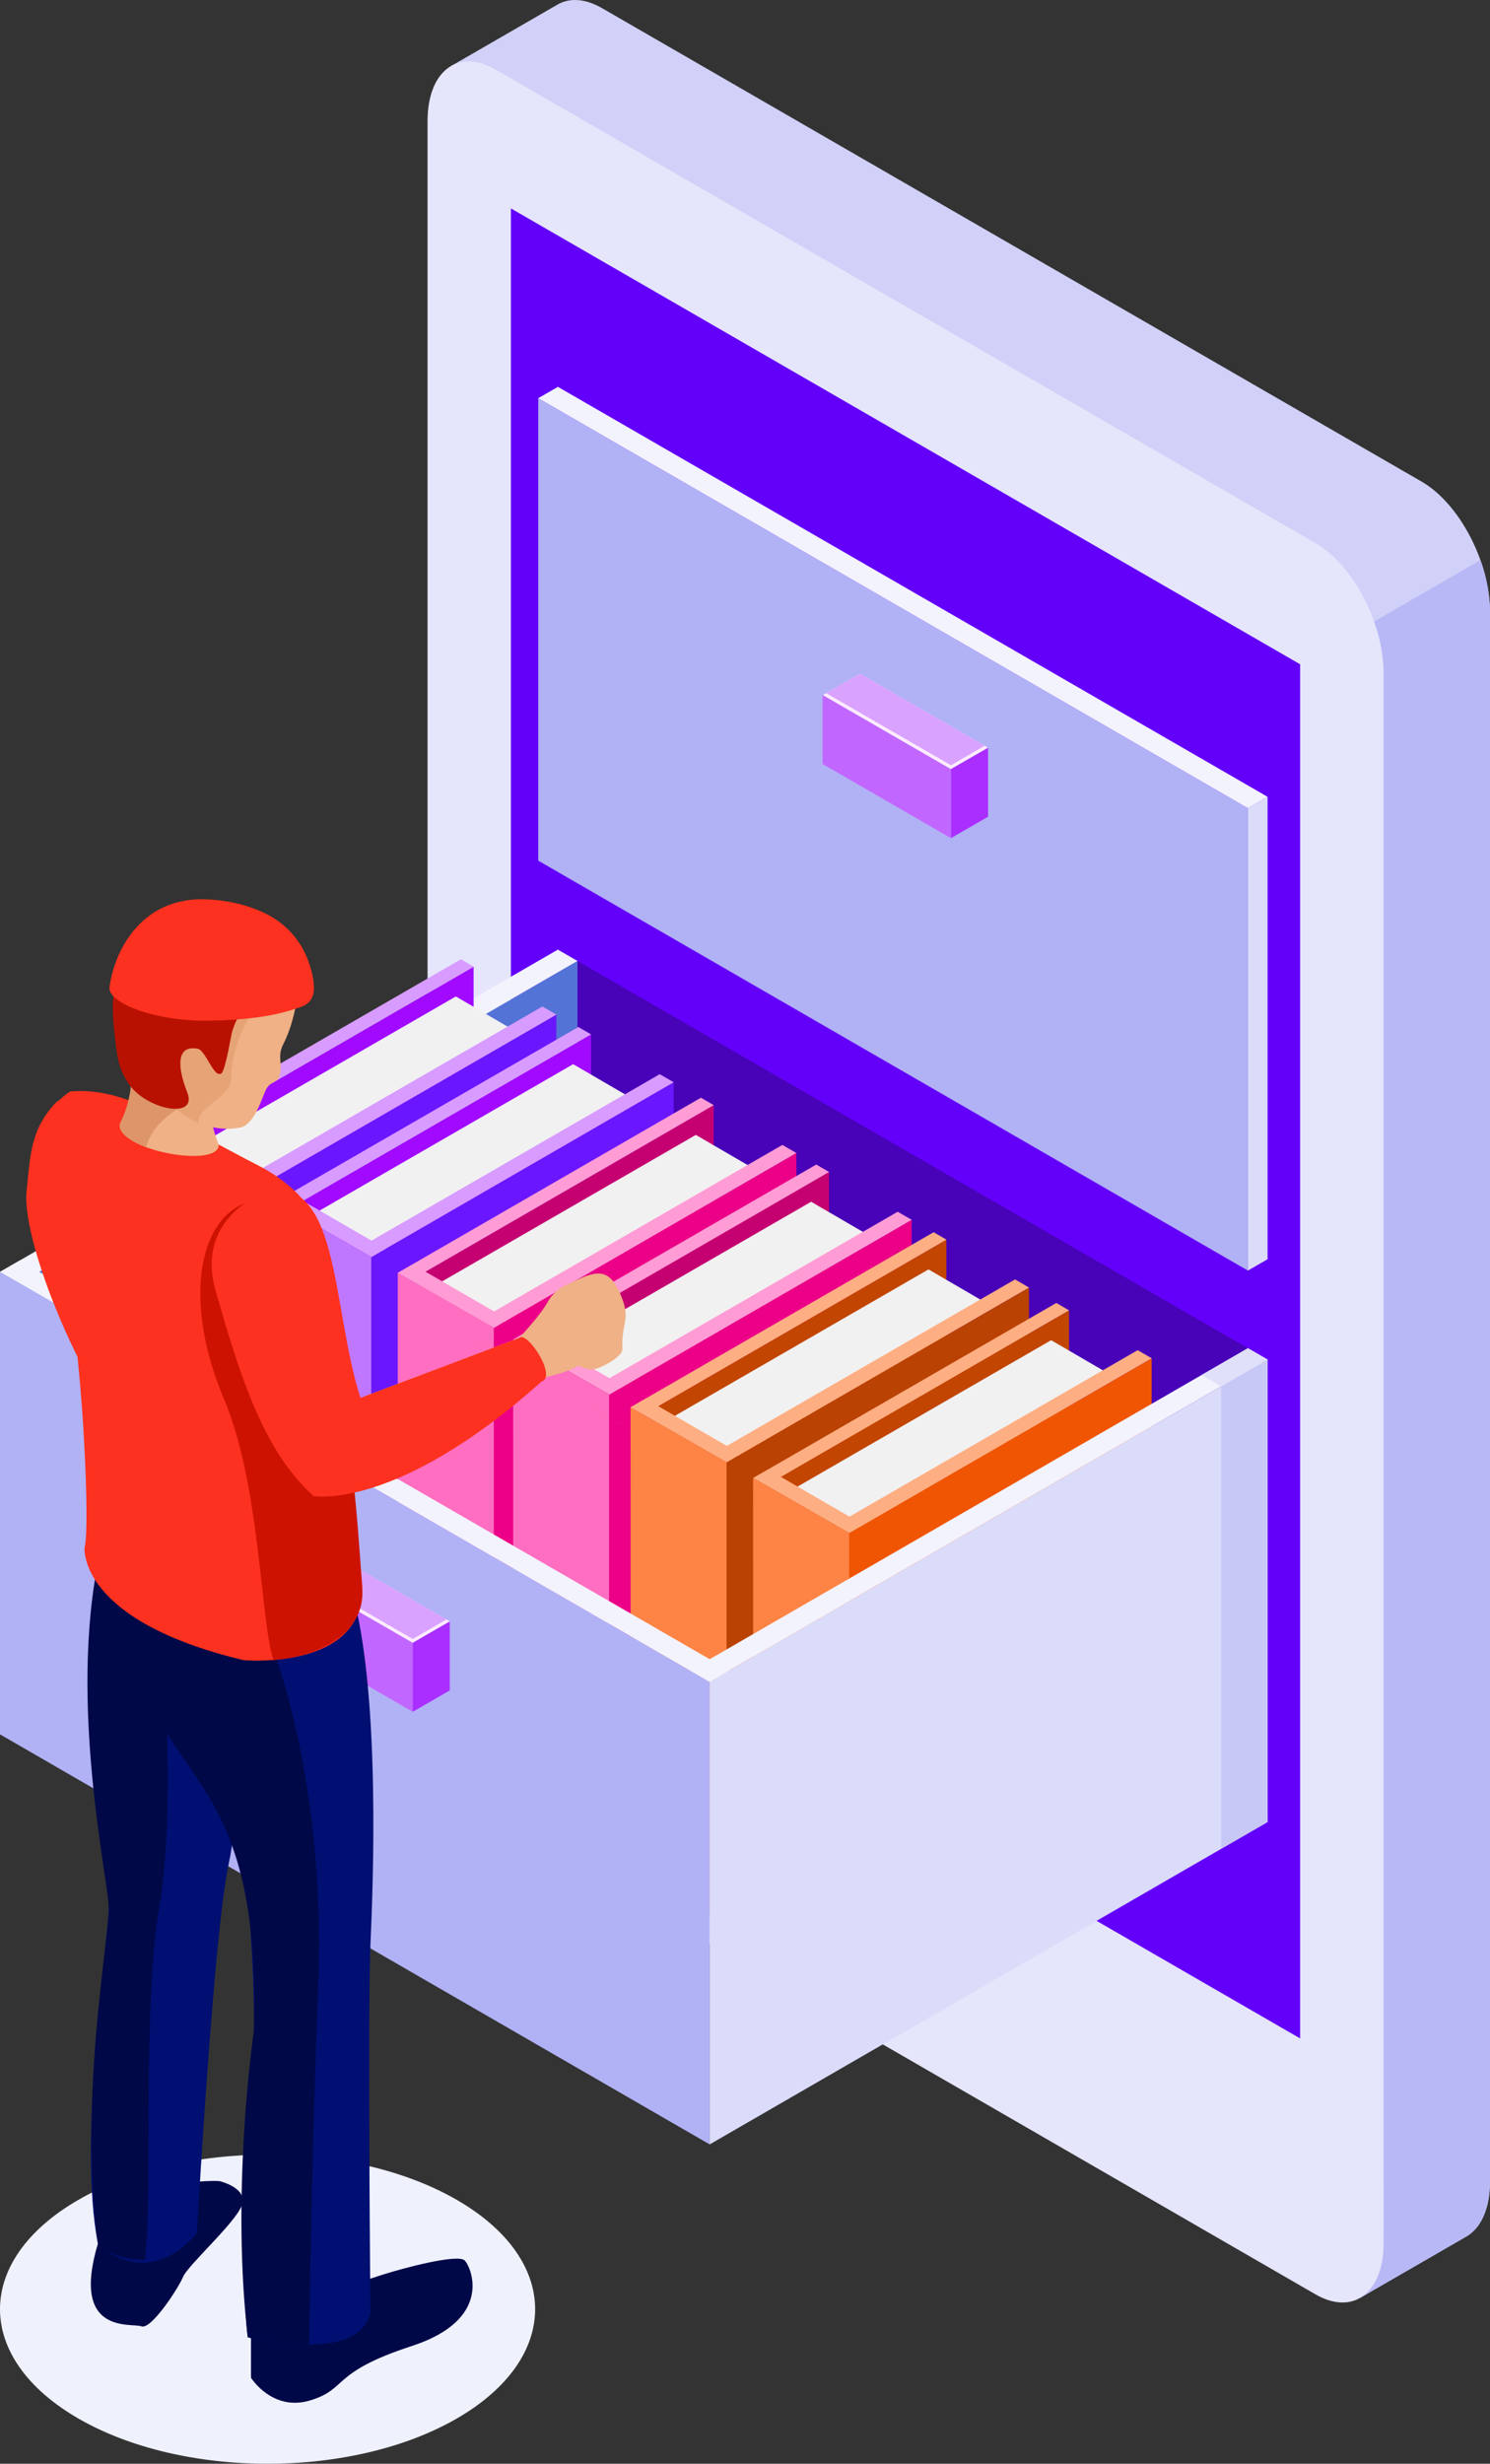
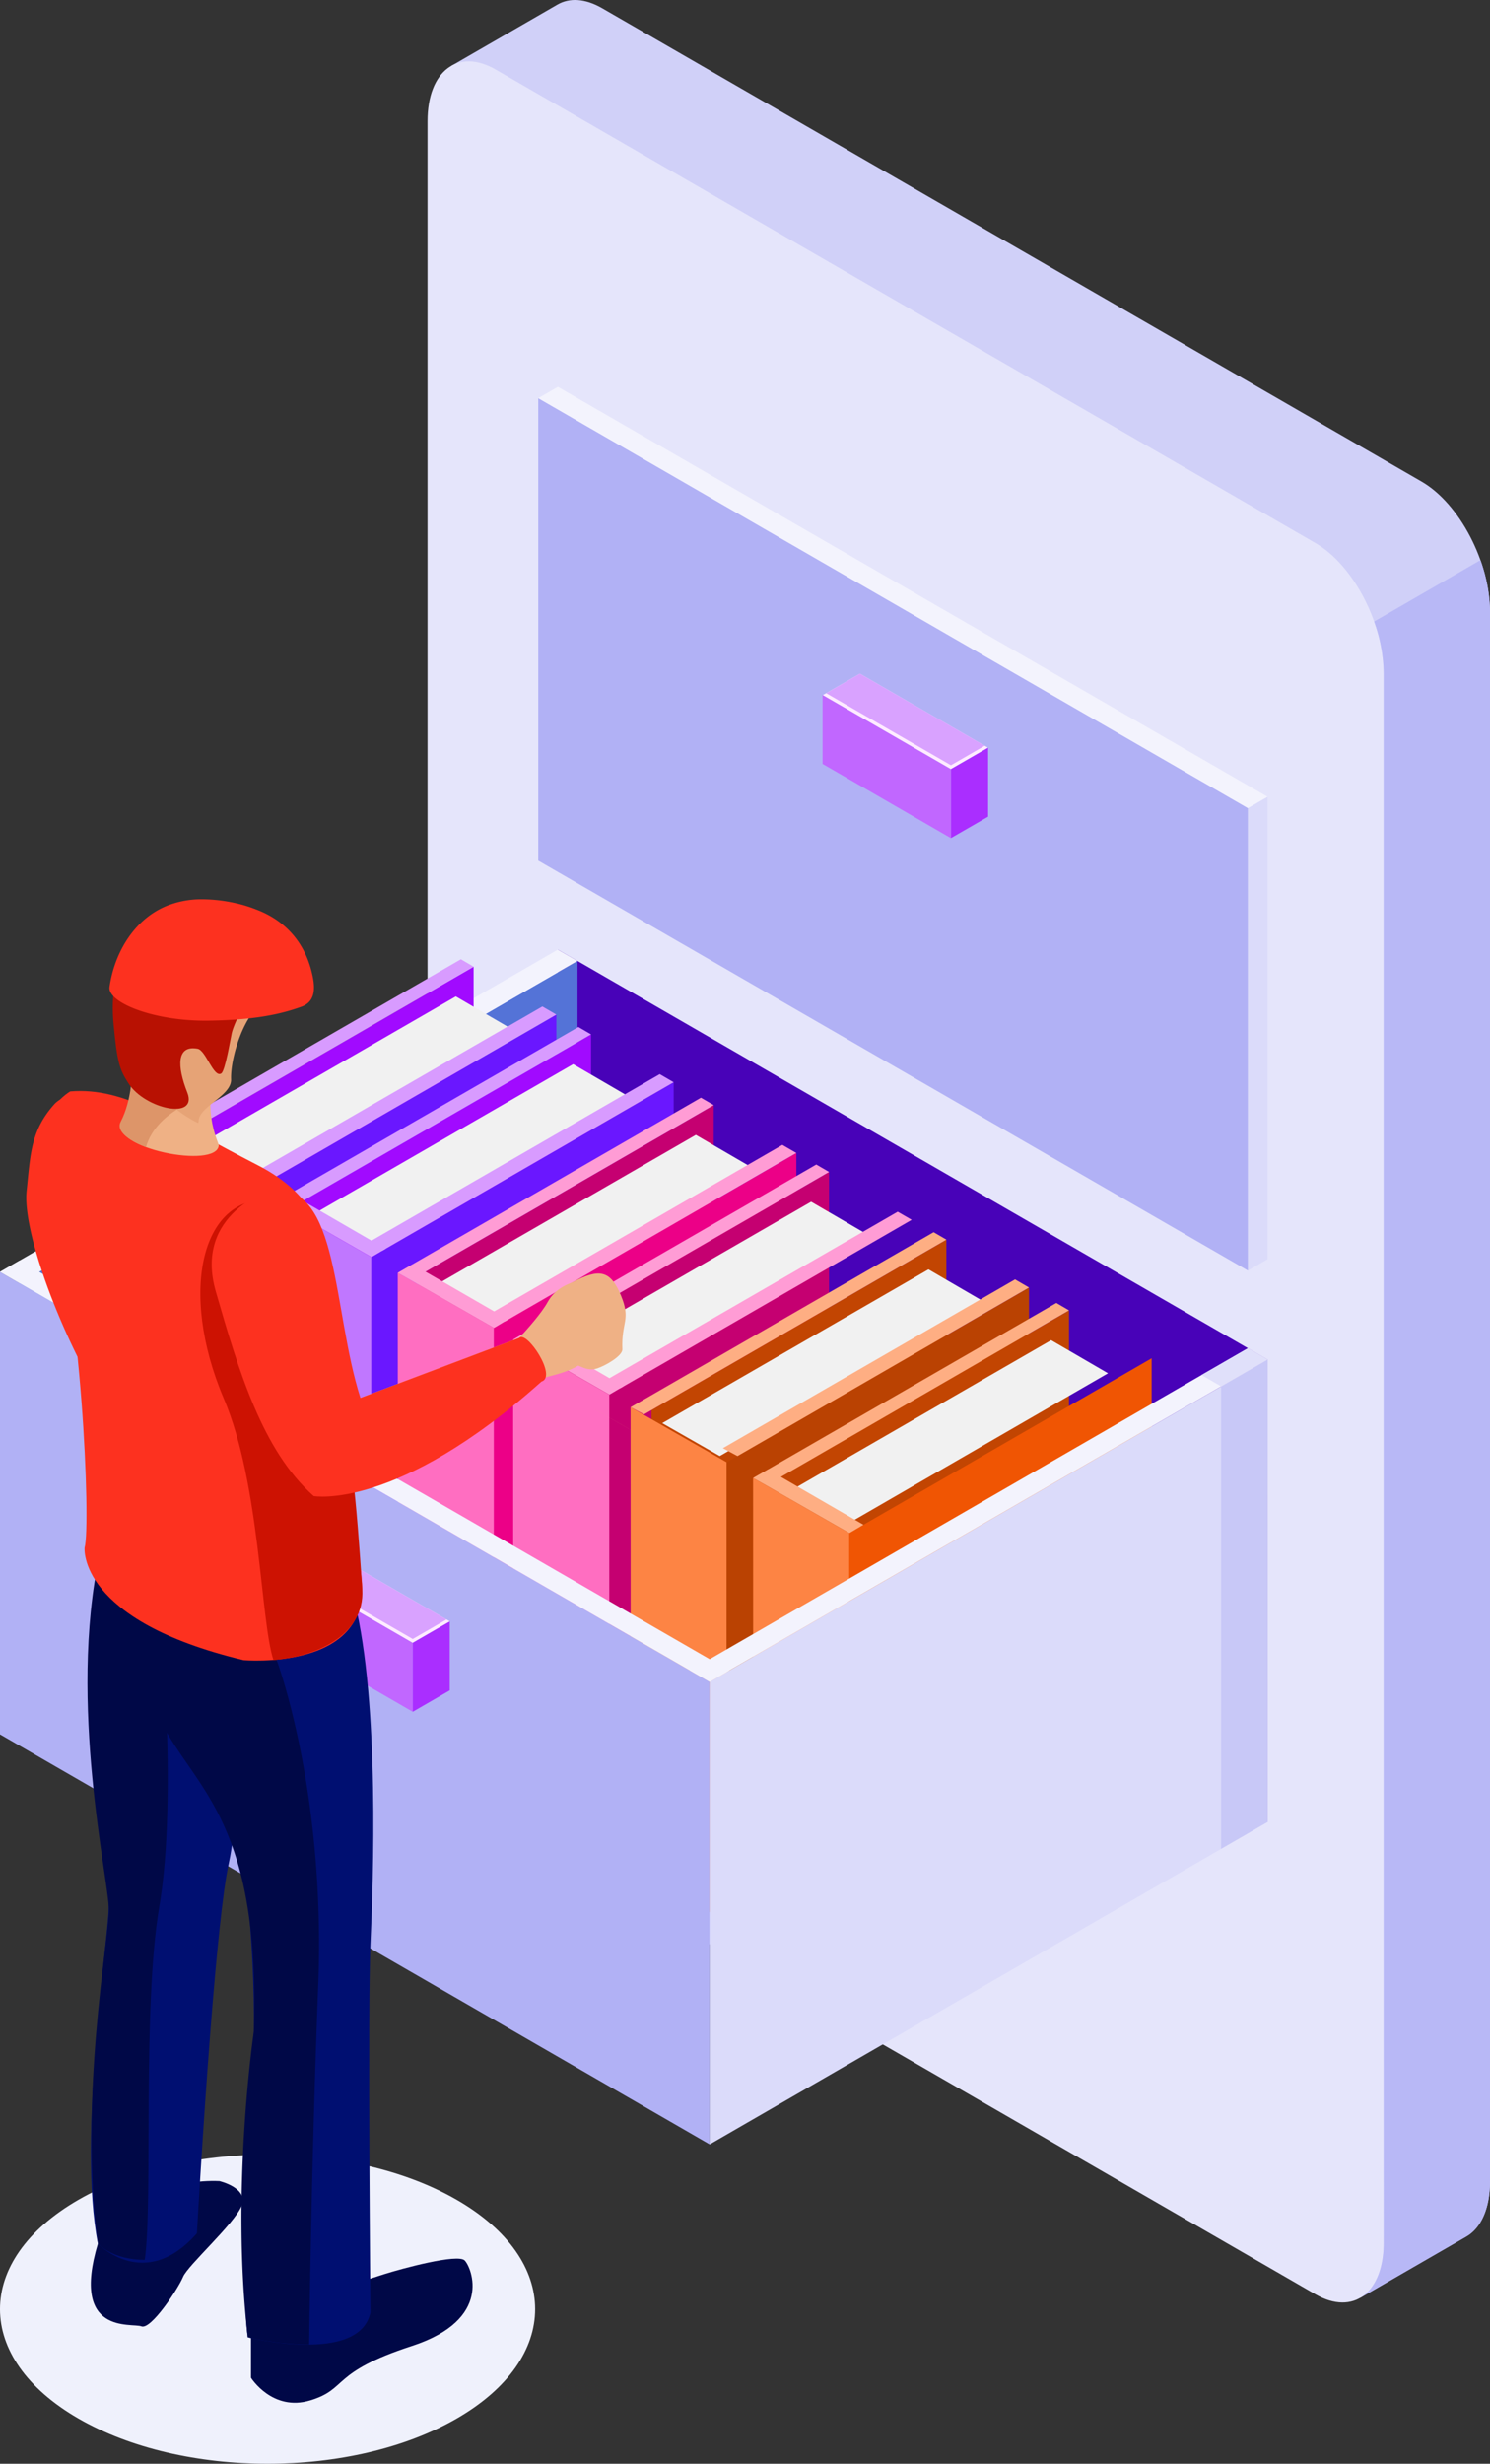
<svg xmlns="http://www.w3.org/2000/svg" viewBox="0 0 682.69 1128.24">
  <rect x="0" y="0" width="682.69" height="1128.24" fill="#333333" stroke="none" />
  <defs>
    <style>.cls-1{fill:#d0d0f8;}.cls-2{fill:#e5e5fb;}.cls-3{fill:#6300fa;}.cls-4{fill:#b8b8f6;}.cls-5{fill:#4802b8;}.cls-6{fill:#5473d7;}.cls-7{fill:#f3f3fd;}.cls-8{fill:#a10aff;}.cls-9{fill:#e2b779;}.cls-10{fill:#c077ff;}.cls-11{fill:#6a17ff;}.cls-12{fill:#f1f1f1;}.cls-13{fill:#d89bff;}.cls-14{fill:#c50071;}.cls-15{fill:#ff6ec1;}.cls-16{fill:#ec0087;}.cls-17{fill:#ff9cd5;}.cls-18{fill:#c24502;}.cls-19{fill:#fd8444;}.cls-20{fill:#ba4202;}.cls-21{fill:#feae83;}.cls-22{fill:#f05503;}.cls-23{fill:#b1b1f5;}.cls-24{fill:#dbdbfa;}.cls-25{fill:#c8c8f7;}.cls-26{fill:#e0e0fa;}.cls-27{fill:#c167ff;}.cls-28{fill:#aa2eff;}.cls-29{fill:#feebff;}.cls-30{fill:#d9a2ff;}.cls-31{fill:#eff1fc;}.cls-32{fill:#fd311f;}.cls-33{fill:#000847;}.cls-34{fill:#000f71;}.cls-35{fill:#cd1202;}.cls-36{fill:#efb185;}.cls-37{fill:#dd9569;}.cls-38{fill:#e6a376;}.cls-39{fill:#b81102;}</style>
  </defs>
  <title>Asset 1</title>
  <g id="Layer_2" data-name="Layer 2">
    <g id="Layer_1-2" data-name="Layer 1">
      <path class="cls-1" d="M255.38,2.13C260.86-1.06,268-.78,275.86,3.74L651.42,220.58c17.26,10,31.27,36.72,31.27,59.72V998.9c0,12.54-4.17,21.39-10.75,25.23h0l0,0,0,0,0,0-48.68,28.1-85.22-49.21,39.91-23-302-174.36C258.61,795.74,244.6,769,244.6,746V52.11L206.7,30.23l48.68-28.1Z" />
      <path class="cls-2" d="M634,308.43c0-23-14-49.77-31.26-59.73L227.14,31.87c-17.25-10-31.25.63-31.25,23.62V774.1c0,23,14,49.76,31.25,59.71l375.57,216.84C620,1060.61,634,1050,634,1027Z" />
-       <path class="cls-3" d="M595.69,304.2,234.09,95.44V724.69l361.6,208.77Z" />
      <path class="cls-4" d="M629.6,284.62l48.72-28.12a72.4,72.4,0,0,1,4.37,23.79v718.6c0,12.54-4.16,21.39-10.74,25.24l-.1.06-48.64,28.08c6.59-3.84,10.77-12.69,10.77-25.25V308.41a72.16,72.16,0,0,0-4.38-23.79Z" />
      <path class="cls-4" d="M414.9,862.78c12,6.91,21.69,23.73,21.69,37.55s-9.72,19.43-21.69,12.52-21.68-23.74-21.68-37.56S402.94,855.87,414.9,862.78Z" />
      <path class="cls-5" d="M255.61,434.87l325.11,187.7.08,211.79L255.7,646.65Z" />
      <path class="cls-6" d="M9,587.63,264.6,440.06V651.84L9,799.42V587.63Z" />
      <path class="cls-7" d="M0,582.44l255.6-147.57,9,5.19L9,587.63l-9-5.19Z" />
      <path class="cls-8" d="M217,442.68V653.22l-135.1,78,0-210.52Z" />
      <path class="cls-9" d="M89.1,539.37,57.25,521.13h0l-4.13-2.38Z" />
      <path class="cls-10" d="M116.35,544.63l0,210.49-44-25.32-.07-210.37,44,25.2Z" />
      <path class="cls-11" d="M254.91,464.62V675.16l-138.57,80,0-210.53Z" />
      <path class="cls-12" d="M234.9,471.48l-26.05-15.17-122,70.41,26.36,15.06,121.67-70.3Z" />
      <path class="cls-13" d="M217,442.68l-5.83-3.39L72.37,519.42l6.15,3.28,138.51-80Z" />
      <path class="cls-13" d="M254.91,464.62l-6.41-3.71L114.62,538.19l6.71,3.6Z" />
      <path class="cls-13" d="M122.85,540.84,79.19,515.55l-6.77,3.91,44,25.19Z" />
      <path class="cls-8" d="M270.81,473.68V684.23l-135.1,78,0-210.53Z" />
      <path class="cls-9" d="M142.85,570.38,111,552.13h0l-4.13-2.38Z" />
      <path class="cls-10" d="M170.13,575.63l0,210.5-43.95-25.32-.07-210.37,44,25.19Z" />
      <path class="cls-11" d="M308.67,495.61V706.15l-138.57,80,0-210.53,138.54-80Z" />
      <path class="cls-12" d="M288.68,502.49l-26.07-15.17-122,70.41L167,572.79Z" />
      <path class="cls-13" d="M270.81,473.68,265,470.3,126.14,550.43l6.15,3.28,138.52-80Z" />
      <path class="cls-13" d="M308.67,495.61l-6.39-3.71L168.4,569.18l6.7,3.6,133.57-77.17Z" />
      <path class="cls-13" d="M176.62,571.85,133,546.56l-6.76,3.91,44,25.18,6.45-3.8Z" />
      <path class="cls-14" d="M327,506.07V716.61l-135.1,78,0-210.53Z" />
      <path class="cls-15" d="M226.32,608l0,210.48-44-25.31-.07-210.37,44,25.2Z" />
      <path class="cls-16" d="M364.87,528V738.56l-138.57,80,0-210.52Z" />
      <path class="cls-12" d="M344.89,534.88l-26.07-15.17-122,70.41,26.37,15.06,121.67-70.3Z" />
      <path class="cls-17" d="M327,506.07l-5.85-3.38L182.33,582.82l6.15,3.28,138.52-80Z" />
      <path class="cls-17" d="M364.87,528l-6.41-3.7L224.58,601.59l6.71,3.6Z" />
      <path class="cls-17" d="M232.81,604.24,189.14,579l-6.77,3.91,44,25.18Z" />
      <path class="cls-14" d="M379.84,536.68V747.22l-135.1,78,0-210.52Z" />
      <path class="cls-9" d="M251.88,633.38,220,615.13h0l-4.14-2.39Z" />
      <path class="cls-15" d="M279.16,638.61l0,210.49-44-25.31-.06-210.37,44,25.19Z" />
-       <path class="cls-16" d="M417.71,558.6V769.15l-138.57,80,0-210.52Z" />
      <path class="cls-12" d="M397.71,565.49l-26.06-15.17-122,70.41L276,635.79Z" />
      <path class="cls-17" d="M379.84,536.68,374,533.29,235.18,613.42l6.15,3.29,138.51-80Z" />
      <path class="cls-17" d="M417.71,558.6l-6.41-3.7L277.42,632.17l6.72,3.6L417.71,558.6Z" />
      <path class="cls-17" d="M285.66,634.83,242,609.54l-6.77,3.9,44,25.19,6.46-3.8Z" />
      <path class="cls-18" d="M433.61,567.67V778.21l-135.1,78,0-210.52Z" />
      <path class="cls-9" d="M305.65,664.36l-31.84-18.24h0l-4.14-2.39,36,20.62Z" />
      <path class="cls-19" d="M332.93,669.62l0,210.49L289,854.79l-.07-210.37,44,25.2Z" />
      <path class="cls-20" d="M471.47,589.61V800.16l-138.56,80,0-210.53,138.54-80Z" />
      <path class="cls-12" d="M451.48,596.47,425.42,581.3l-122,70.41,26.37,15.06,121.67-70.3Z" />
      <path class="cls-21" d="M433.61,567.67l-5.84-3.39L288.94,644.41l6.16,3.28,138.51-80Z" />
      <path class="cls-21" d="M471.47,589.61l-6.39-3.71L331.2,663.18l6.71,3.6,133.56-77.17Z" />
-       <path class="cls-21" d="M339.41,665.84l-43.67-25.3L289,644.45l44,25.19Z" />
      <path class="cls-18" d="M489.8,600.06V810.6l-135.1,78,0-210.52Z" />
      <path class="cls-19" d="M389.12,702l0,210.49-44-25.32-.07-210.37,44,25.2Z" />
      <path class="cls-22" d="M527.67,622V832.54l-138.58,80,0-210.53Z" />
      <path class="cls-12" d="M507.67,628.88l-26.06-15.16-122,70.4L386,699.18Z" />
      <path class="cls-21" d="M489.8,600.06,484,596.67,345.14,676.8l6.15,3.28Z" />
-       <path class="cls-21" d="M527.67,622l-6.4-3.71L387.39,695.57l6.71,3.6L527.67,622Z" />
      <path class="cls-21" d="M395.62,698.23l-43.68-25.3-6.76,3.91,44,25.19Z" />
      <path class="cls-23" d="M0,582.44,325.16,770.17V982L0,794.23Z" />
      <path class="cls-24" d="M325.16,770.17,580.76,622.6V834.39L325.16,982V770.17Z" />
      <path class="cls-25" d="M559.49,634.87l21.27-12.28V834.37l-21.27,12.28Z" />
      <path class="cls-7" d="M316.17,765,571.77,617.4l9,5.19L325.16,770.16l-9-5.19Z" />
      <path class="cls-26" d="M550.5,629.68l21.28-12.28,9,5.19-21.27,12.28Z" />
      <path class="cls-7" d="M0,582.44l9-5.19L334.15,765l-9,5.19Z" />
      <path class="cls-27" d="M130.29,718.32l58.83,33.95v31.62l-58.83-34Z" />
      <path class="cls-28" d="M189.11,752.27l16.95-9.79V774.1l-16.95,9.79V752.27Z" />
      <path class="cls-29" d="M147.4,708.62l58.66,33.86-17,9.79L130.44,718.4Z" />
      <path class="cls-30" d="M147.4,708.62l57.17,33-15.46,8.93-57.17-33Z" />
      <path class="cls-31" d="M209.3,1007.4c-47.85-27.63-125.55-27.63-173.41,0s-47.85,72.49,0,100.12,125.56,27.63,173.41,0S257.16,1035,209.3,1007.4Z" />
      <path class="cls-32" d="M36.46,500.36c15.2,2.94,12.22,60.76,18.23,103,0,0,65,84.34,57.22,85.26C70.24,714,8.59,579.09,12.19,545.37c1.76-16.52,1.81-27.59,12.7-39.7,2.07-2.29,5.18-3.43,8-4.72A9.2,9.2,0,0,1,36.46,500.36Z" />
      <path class="cls-33" d="M100.52,998.79s13.64,3.14,10.13,11.48-24.6,27.11-26.79,32.41-14.69,24.37-19.07,22.63-32.6,4.4-19.92-37.93c6.18-20.62,36.35-29.49,55.65-28.59Z" />
      <path class="cls-33" d="M115,1088.86s9.77,15.65,27.17,10.36,9.11-12.72,46.51-24.9,27.38-35.86,24.26-39.14-28.8,3.68-37,6.28-23.67,7.68-23.67,7.68L115,1061.85v27Z" />
      <path class="cls-34" d="M45.56,711.25s4.28,147.59,4.28,161.62-14.4,106.27-5,154.52c0,0,21.38,22.6,45.38-4.67,0,0,2.67-48.05,6.28-93.92,2.52-32,5.5-62.87,8.36-75.69,6.94-31.22,4.62-126.78,4.62-126.78L45.56,711.25Z" />
      <path class="cls-34" d="M93.21,729s24.33,121.23,23.08,201.42c0,0-6.48,117.1-2.76,139.93,0,0,51.07,12.68,56.2-11.37,0,0-1.32-139.35,0-168.47s4.26-110.34-7.27-157.21S93.21,729,93.21,729Z" />
      <path class="cls-33" d="M113.54,1070.32c-7.91-67.85,2.75-139.94,2.75-139.94,4.32-132.15-53.72-110.65-51.44-187.7l61.72,17s22.71,59.69,19.24,149.2c-2.69,69.29-3.8,137.42-4.17,164.76a129.88,129.88,0,0,1-28.1-3.33Z" />
      <path class="cls-33" d="M44.87,1027.4c-8.82-67,5-138.9,5-152.94,0-13.37-18.83-94.38-4.29-162.29L73,733.27s8.69,89.05,0,139.78c-7.93,46.16-2.84,136-6.69,161.82-15.17,0-21.4-7.47-21.4-7.47Z" />
      <path class="cls-32" d="M32.22,499.8S8.79,512.08,23,552.05,41.72,698.5,38.76,708.8c0,0-3.32,33.2,72.82,51.45,0,0,58.43,5.21,54.16-36.84-9-89.11-19.11-105.93-17.86-121.74s10.13-47.55-29.75-68.06S57.42,497.75,32.22,499.8Z" />
      <path class="cls-35" d="M147.89,601.68c-.34,4.27,2.67,11,4.91,20.9,8,35.26,10.6,66.12,13.18,105.1,1.45,21.91-23,31.36-40.7,32.5-6-18.19-6-80.42-22.78-119.83-20.83-49-10.36-94.78,23.78-90.87,18.68,2.13,22.73,38.15,21.61,52.2Z" />
      <path class="cls-36" d="M59.84,479.36s2.93,21-4,34.27c-6.31,12.08,43.44,22,44.39,10.9.08-1.18-9.76-19.1,1.77-40.8C108,472.39,59.84,479.36,59.84,479.36Z" />
      <path class="cls-37" d="M55.27,513.75c5.16-9.92,5.7-23.37,5.19-30L97,501v.1c-1.33.34-25.16,6.58-30.11,24.23C59.37,522.42,53,518.15,55.27,513.75Z" />
-       <path class="cls-36" d="M137.57,440.47s.23,21.78-7.63,37.39c-2.4,4.76-1.3,6.88-1.36,11-.14,8.45-3.59,4.64-6.56,9.87-1.78,3.12-5.18,16.24-11.89,17.59-7.87,1.58-19.25.63-32.11-10.71C62.48,491.88,53.12,459.4,69.67,440s47.75-28.51,67.9.51Z" />
      <path class="cls-38" d="M61,464.58c15.19-17.34,42.77-34.52,43.11-35.85.2-.84,7.68-2.25,16.06-3.58,6.28,2.87,12.19,7.81,17.42,15.33a103.08,103.08,0,0,1-1,13.59c-6.22,3.13-17.19,5.17-20.17,8.76-6.89,8.48-10.86,23.83-10.55,31.44s-15,12.52-14.84,19.21l-.22.81A56.89,56.89,0,0,1,78,505.65C68.05,496.81,60.71,480.39,61,464.58Z" />
      <path class="cls-39" d="M138.83,442s-1.09,9.35-15.47,11.54c-11.29,1.74-16.55,16.64-17.2,19.68s-3,17.12-4.76,18.34c-3.48,2.3-7.05-10.59-10.85-11.31-9.7-1.8-9.48,8-4.74,20.05,5,12.81-19.42,7.66-27-4.26-4.07-6.32-5.14-9.59-6.79-27.24-2.35-25.71,7.23-51.76,38.05-55.59S135.63,428.05,138.83,442Z" />
      <path class="cls-32" d="M95.45,467.39c-24.82.35-46.26-8.26-45.26-15.41,2.19-15.72,11.6-31.93,27.61-37.68a42.58,42.58,0,0,1,13.4-2.48,70.2,70.2,0,0,1,28.45,5.58c12.88,5.64,20.84,16.06,23.62,29.78,1.19,5.89,1,11.62-5.19,13.85-10,3.61-22,6.07-42.63,6.36Z" />
      <path class="cls-36" d="M126.28,549.47c15.48.35,23.34,51,36.31,91.65l75.28-28.42c3.39-3.67,10.31-11.42,13-16.35,3.6-6.65,10.09-8.47,11.42-9.16,12.23-6.38,17.39-5.66,22.26,6.16,4.63,11.23.1,11.82.61,24.52.12,3.06-7.86,7.56-11.52,8.77-3.91,1.3-6.77-.6-8.73-1.28-5.5,3.31-11.59,4.37-17.21,6-36.81,32-88.36,46.58-88.36,46.58l0-.05c-5.58,1.27-11.63-1.29-11.63-1.29-23.53-20.83-34.37-61.53-37.3-99.12-2.13-26.88,15.84-28,15.84-28Z" />
      <path class="cls-32" d="M124.64,544.58c31.16-1.77,27.54,54.92,40.5,95.58l72.73-27.46c3.4-3.67,17.68,17.76,10.19,20C181.76,692,143.73,685.1,143.73,685.1c-23.53-20.83-34.4-57.42-44.85-93.64-10.4-36.05,25.76-46.88,25.76-46.88Z" />
      <path class="cls-23" d="M246.62,182.34,571.78,370.07V581.85L246.62,394.12Z" />
      <path class="cls-24" d="M571.78,370.06l9-5.2V576.65l-9,5.19Z" />
      <path class="cls-7" d="M246.62,182.34l9-5.19L580.76,364.88l-9,5.19Z" />
      <path class="cls-27" d="M376.89,318.21l58.82,34v31.62l-58.82-34Z" />
      <path class="cls-28" d="M435.72,352.17l17-9.8V374l-17,9.79Z" />
      <path class="cls-29" d="M394,308.51l58.66,33.87-17,9.79-58.65-33.86Z" />
      <path class="cls-30" d="M394,308.51l57.17,33-15.46,8.93-57.17-33Z" />
    </g>
  </g>
</svg>